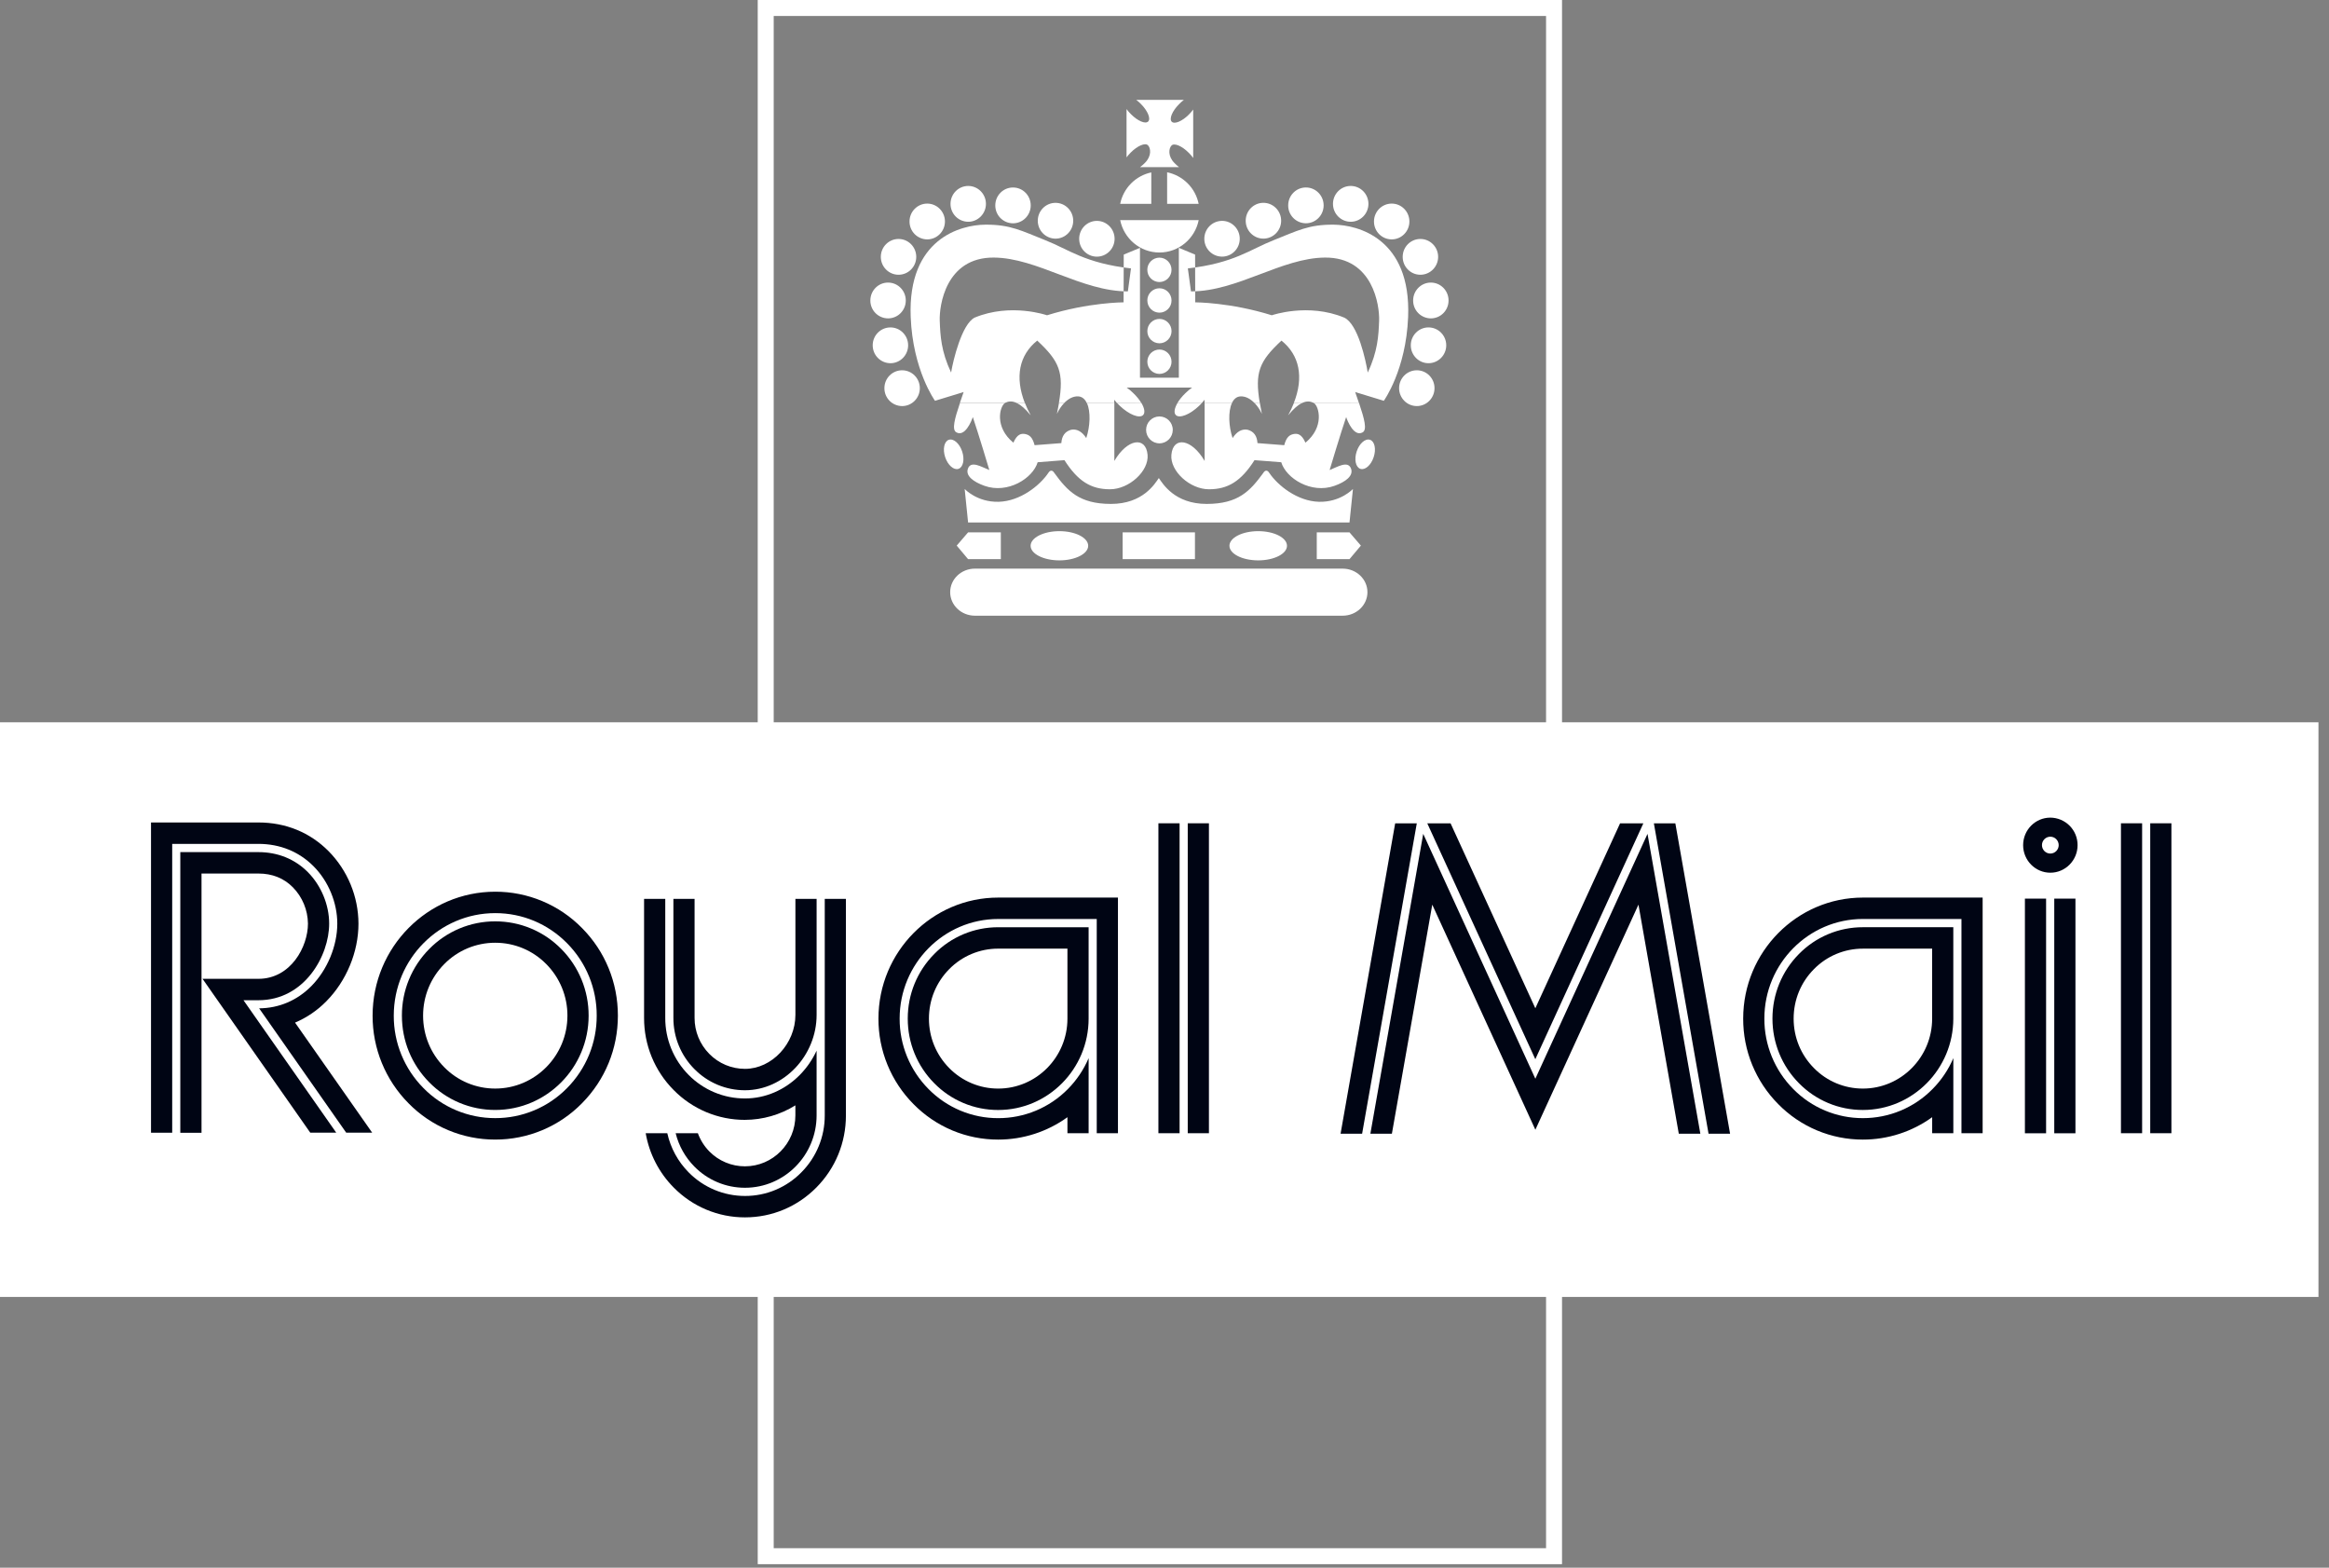
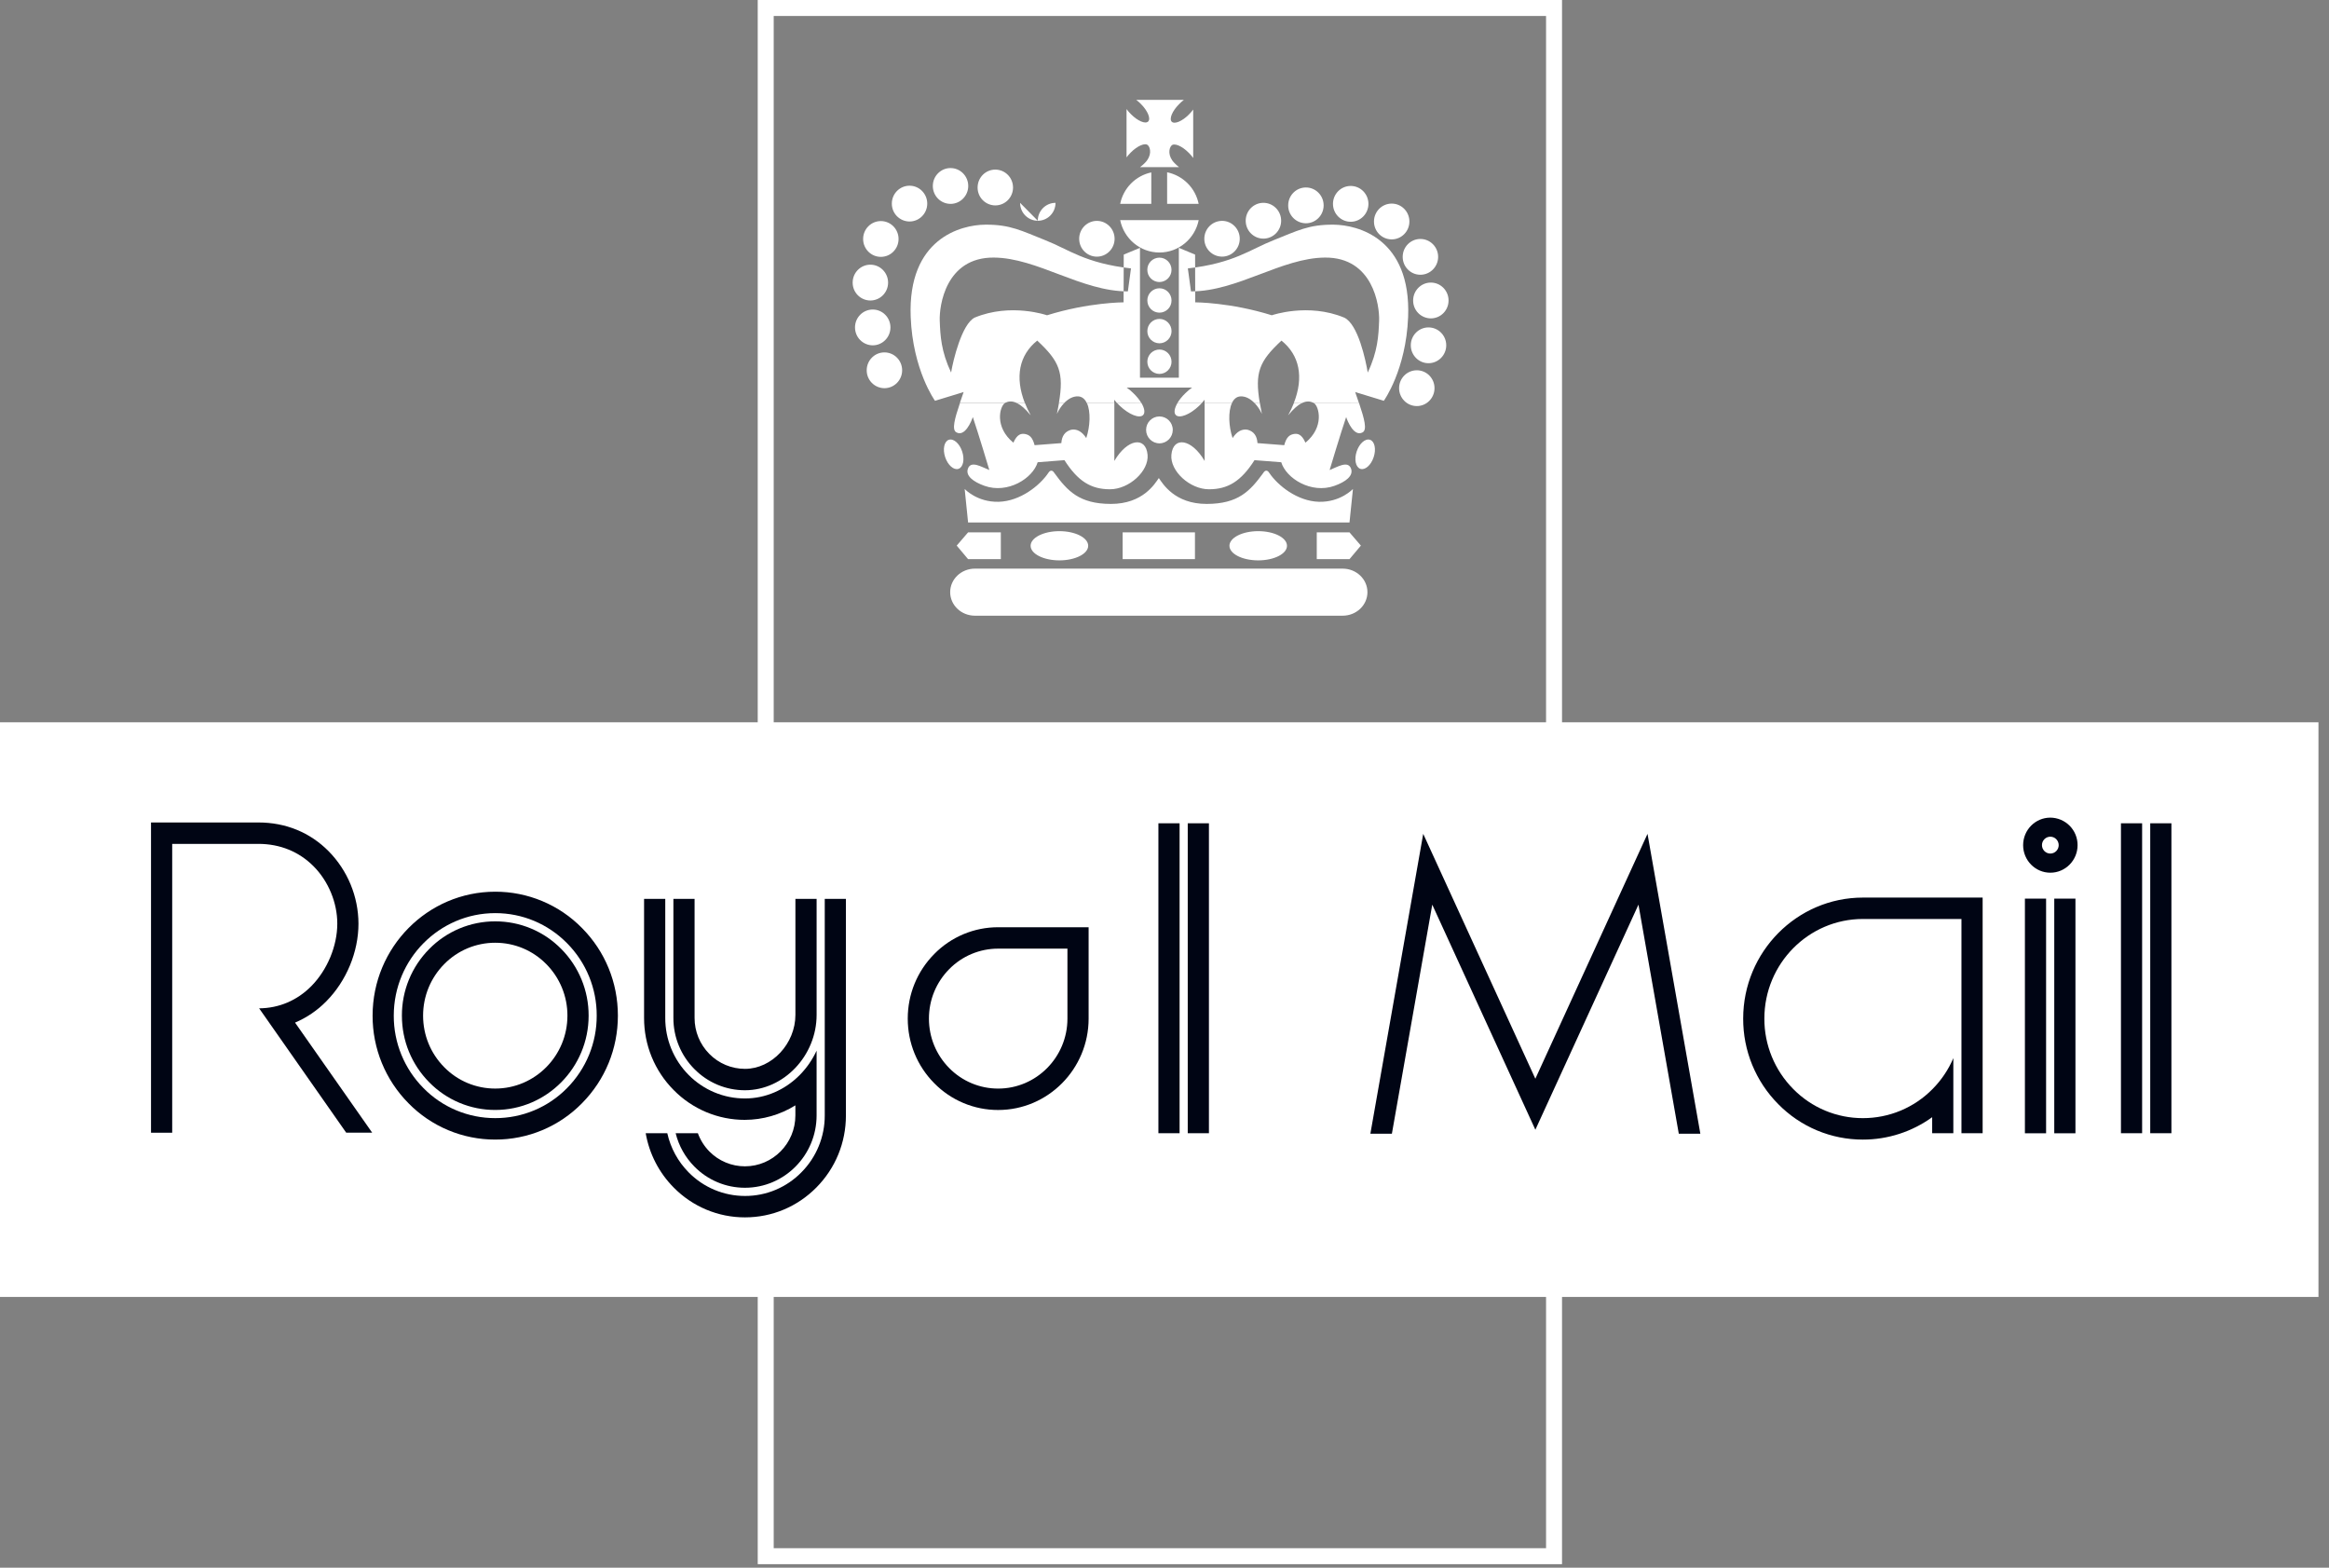
<svg xmlns="http://www.w3.org/2000/svg" fill="none" viewBox="0 0 156 105">
  <rect x="0" y="0" width="156" height="105" fill="#808080" stroke="none" />
  <path stroke="#fff" stroke-miterlimit="2.613" stroke-width="1.07" d="M51.289.535h52.803V104.228H51.289z" clip-rule="evenodd" />
-   <path fill="#fff" fill-rule="evenodd" d="M76.358 11.196h2.617c-.11-.079-.203-.174-.31-.28-.454-.459-.379-.982-.194-1.17.185-.188.702.032 1.156.49.115.112.212.229.295.346V7.336c-.085.116-.178.225-.279.326-.454.459-.971.676-1.158.49-.185-.188.031-.712.485-1.169.112-.113.217-.212.329-.294h-3.192c.105.077.214.173.316.278.454.456.67.981.485 1.169-.186.188-.703-.032-1.157-.49-.107-.105-.205-.219-.293-.34v3.234c.079-.108.173-.214.277-.32.454-.459.971-.676 1.157-.491.186.188.26.711-.193 1.17-.105.108-.218.208-.34.296m-1.327 3.549c.249 1.235 1.331 2.168 2.628 2.168 1.298 0 2.381-.931 2.63-2.168zm5.256-1.09c-.106-.521-.362-.999-.738-1.375-.376-.376-.854-.633-1.374-.74v2.115zm-3.172-2.107c-.515.109-.987.367-1.358.742-.37.375-.623.849-.727 1.366h2.084zm-.267 6.525c-.001-.216.084-.423.236-.576.152-.153.358-.239.574-.24.447 0 .811.366.811.816.001.216-.084.424-.236.577-.152.153-.359.24-.575.241-.107-.001-.213-.022-.311-.063-.099-.041-.188-.102-.263-.178-.075-.076-.135-.166-.175-.265-.04-.099-.061-.205-.06-.312m0 2.051c-.001-.216.084-.423.236-.576.152-.153.358-.239.574-.24.447 0 .811.366.811.816.001.107-.02.213-.06.312s-.1.189-.175.265c-.075.076-.165.136-.264.178s-.204.063-.311.063c-.107-0-.213-.022-.311-.063-.099-.041-.188-.102-.263-.178-.075-.076-.135-.166-.175-.265-.041-.099-.061-.205-.06-.312m0 2.054c-.001-.107.02-.213.06-.312.04-.099.1-.189.175-.265.075-.076.165-.137.263-.178.099-.041.204-.063.311-.063.447 0 .811.366.811.818 0.0.216-.085.423-.237.576-.152.153-.358.239-.574.24-.216-.001-.422-.087-.574-.24-.152-.153-.237-.36-.236-.576m0 2.051c-.001-.107.02-.213.06-.312.04-.099.1-.189.175-.265.075-.076.165-.136.263-.178.099-.041.204-.063.311-.063.447 0 .811.365.811.818 0.0.107-.02.213-.061.311s-.1.189-.175.264c-.075.076-.165.136-.263.177s-.204.062-.311.063c-.107-0-.212-.022-.311-.063s-.188-.101-.263-.177-.135-.166-.175-.265-.061-.205-.061-.311m-.083 4.564c0-.498.399-.899.893-.899s.893.401.893.899c0 .499-.4.902-.893.902s-.893-.403-.893-.902m14.351 2.609c.313.106.713-.242.891-.78.18-.536.07-1.059-.243-1.165-.315-.105-.715.242-.893.779-.18.538-.07 1.058.245 1.166m-26.916 0c-.315.106-.713-.242-.893-.78-.178-.536-.069-1.059.245-1.165.315-.105.714.242.892.779.18.538.07 1.058-.244 1.166m16.465-15.409c-.001-.317.123-.621.346-.846.223-.225.526-.352.842-.354.655 0 1.185.538 1.185 1.199 0 .662-.53 1.197-1.185 1.197-.157-.001-.312-.032-.456-.092-.145-.06-.276-.149-.386-.26-.11-.111-.198-.243-.257-.388-.059-.145-.09-.3-.089-.457m2.772-1.209c0-.662.53-1.198 1.185-1.198.655 0 1.189.536 1.189 1.198 0 .663-.534 1.2-1.189 1.2-.655 0-1.185-.536-1.185-1.2m2.846-1.026c0-.663.53-1.2 1.187-1.2.655 0 1.187.536 1.187 1.2 0 .661-.532 1.198-1.187 1.198-.157-.001-.312-.032-.456-.092-.144-.06-.276-.149-.386-.26-.11-.111-.198-.243-.257-.388s-.089-.3-.088-.457m3-.104c0-.661.532-1.199 1.187-1.199.655 0 1.187.538 1.187 1.199 0 .662-.532 1.2-1.187 1.2-.655 0-1.187-.537-1.187-1.2m2.746 1.182c0-.661.53-1.199 1.187-1.199.655 0 1.185.538 1.185 1.199 0 .662-.53 1.198-1.185 1.198-.657 0-1.187-.535-1.187-1.198m1.923 2.369c0-.664.53-1.199 1.185-1.199s1.189.536 1.189 1.199c0 .661-.534 1.198-1.189 1.198s-1.185-.536-1.185-1.198m.7 2.922c0-.662.53-1.2 1.185-1.2.658 0 1.187.538 1.187 1.2 0 .662-.529 1.198-1.187 1.198-.157-.001-.311-.032-.456-.093s-.275-.149-.385-.26c-.11-.111-.197-.243-.256-.388s-.089-.3-.088-.457m-.157 3c0-.661.53-1.197 1.185-1.197s1.189.536 1.189 1.197c0 .661-.534 1.2-1.189 1.2s-1.185-.538-1.185-1.2m-.784 2.871c0-.661.53-1.197 1.187-1.197.655 0 1.185.535 1.185 1.197 0 .662-.53 1.2-1.185 1.2-.657 0-1.187-.538-1.187-1.2M72.285 15.993c0-.661.53-1.199 1.185-1.199s1.187.538 1.187 1.199c0 .662-.532 1.197-1.187 1.197s-1.185-.535-1.185-1.197m-2.773-1.209c0-.662.533-1.198 1.188-1.198s1.185.536 1.185 1.198c0 .663-.53 1.2-1.185 1.2-.157-.001-.312-.032-.456-.093s-.276-.149-.386-.261-.198-.243-.257-.389c-.059-.145-.089-.3-.089-.457m-2.846-1.026c0-.663.53-1.2 1.185-1.2.657 0 1.188.536 1.188 1.2 0 .661-.53 1.198-1.188 1.198-.157-.001-.311-.032-.456-.093-.144-.061-.275-.149-.385-.26s-.197-.243-.256-.388-.089-.3-.088-.457m-2.999-.104c0-.661.53-1.199 1.185-1.199s1.187.538 1.187 1.199c0 .662-.533 1.2-1.187 1.2-.157-.001-.311-.033-.456-.093-.144-.061-.275-.149-.385-.261s-.197-.243-.256-.389c-.059-.145-.089-.3-.088-.457m-2.746 1.182c0-.661.53-1.199 1.185-1.199.655 0 1.187.538 1.187 1.199 0 .662-.533 1.198-1.187 1.198-.157-.001-.311-.032-.456-.093-.144-.061-.275-.149-.385-.26-.11-.111-.197-.243-.256-.388s-.089-.3-.088-.457m-1.923 2.369c0-.664.533-1.199 1.187-1.199.656 0 1.186.536 1.186 1.199 0 .661-.53 1.198-1.186 1.198-.654 0-1.187-.536-1.187-1.198m-.701 2.922c0-.662.53-1.2 1.185-1.2.657 0 1.188.538 1.188 1.2 0 .662-.53 1.198-1.188 1.198-.157-.001-.311-.032-.456-.093-.144-.061-.275-.149-.385-.26-.11-.111-.197-.243-.256-.388s-.089-.3-.088-.456m.157 3c0-.661.53-1.197 1.188-1.197.655 0 1.185.536 1.185 1.197 0 .661-.53 1.2-1.185 1.2-.157-.001-.312-.032-.456-.093-.145-.061-.276-.149-.386-.261-.11-.111-.198-.243-.257-.389-.059-.145-.089-.3-.089-.457m.784 2.871c0-.661.53-1.197 1.185-1.197.657 0 1.188.535 1.188 1.197 0 .662-.53 1.2-1.188 1.2-.316-.002-.619-.13-.841-.354-.222-.225-.346-.529-.344-.845" clip-rule="evenodd" />
+   <path fill="#fff" fill-rule="evenodd" d="M76.358 11.196h2.617c-.11-.079-.203-.174-.31-.28-.454-.459-.379-.982-.194-1.17.185-.188.702.032 1.156.49.115.112.212.229.295.346V7.336c-.085.116-.178.225-.279.326-.454.459-.971.676-1.158.49-.185-.188.031-.712.485-1.169.112-.113.217-.212.329-.294h-3.192c.105.077.214.173.316.278.454.456.67.981.485 1.169-.186.188-.703-.032-1.157-.49-.107-.105-.205-.219-.293-.34v3.234c.079-.108.173-.214.277-.32.454-.459.971-.676 1.157-.491.186.188.26.711-.193 1.17-.105.108-.218.208-.34.296m-1.327 3.549c.249 1.235 1.331 2.168 2.628 2.168 1.298 0 2.381-.931 2.63-2.168zm5.256-1.09c-.106-.521-.362-.999-.738-1.375-.376-.376-.854-.633-1.374-.74v2.115zm-3.172-2.107c-.515.109-.987.367-1.358.742-.37.375-.623.849-.727 1.366h2.084zm-.267 6.525c-.001-.216.084-.423.236-.576.152-.153.358-.239.574-.24.447 0 .811.366.811.816.001.216-.084.424-.236.577-.152.153-.359.24-.575.241-.107-.001-.213-.022-.311-.063-.099-.041-.188-.102-.263-.178-.075-.076-.135-.166-.175-.265-.04-.099-.061-.205-.06-.312m0 2.051c-.001-.216.084-.423.236-.576.152-.153.358-.239.574-.24.447 0 .811.366.811.816.001.107-.02.213-.06.312s-.1.189-.175.265c-.075.076-.165.136-.264.178s-.204.063-.311.063c-.107-0-.213-.022-.311-.063-.099-.041-.188-.102-.263-.178-.075-.076-.135-.166-.175-.265-.041-.099-.061-.205-.06-.312m0 2.054c-.001-.107.02-.213.06-.312.04-.099.1-.189.175-.265.075-.076.165-.137.263-.178.099-.041.204-.063.311-.063.447 0 .811.366.811.818 0.0.216-.085.423-.237.576-.152.153-.358.239-.574.24-.216-.001-.422-.087-.574-.24-.152-.153-.237-.36-.236-.576m0 2.051c-.001-.107.02-.213.06-.312.04-.099.1-.189.175-.265.075-.076.165-.136.263-.178.099-.041.204-.063.311-.063.447 0 .811.365.811.818 0.0.107-.02.213-.061.311s-.1.189-.175.264c-.075.076-.165.136-.263.177s-.204.062-.311.063c-.107-0-.212-.022-.311-.063s-.188-.101-.263-.177-.135-.166-.175-.265-.061-.205-.061-.311m-.083 4.564c0-.498.399-.899.893-.899s.893.401.893.899c0 .499-.4.902-.893.902s-.893-.403-.893-.902m14.351 2.609c.313.106.713-.242.891-.78.18-.536.07-1.059-.243-1.165-.315-.105-.715.242-.893.779-.18.538-.07 1.058.245 1.166m-26.916 0c-.315.106-.713-.242-.893-.78-.178-.536-.069-1.059.245-1.165.315-.105.714.242.892.779.18.538.07 1.058-.244 1.166m16.465-15.409c-.001-.317.123-.621.346-.846.223-.225.526-.352.842-.354.655 0 1.185.538 1.185 1.199 0 .662-.53 1.197-1.185 1.197-.157-.001-.312-.032-.456-.092-.145-.06-.276-.149-.386-.26-.11-.111-.198-.243-.257-.388-.059-.145-.09-.3-.089-.457m2.772-1.209c0-.662.53-1.198 1.185-1.198.655 0 1.189.536 1.189 1.198 0 .663-.534 1.2-1.189 1.2-.655 0-1.185-.536-1.185-1.2m2.846-1.026c0-.663.53-1.2 1.187-1.2.655 0 1.187.536 1.187 1.2 0 .661-.532 1.198-1.187 1.198-.157-.001-.312-.032-.456-.092-.144-.06-.276-.149-.386-.26-.11-.111-.198-.243-.257-.388s-.089-.3-.088-.457m3-.104c0-.661.532-1.199 1.187-1.199.655 0 1.187.538 1.187 1.199 0 .662-.532 1.2-1.187 1.2-.655 0-1.187-.537-1.187-1.2m2.746 1.182c0-.661.53-1.199 1.187-1.199.655 0 1.185.538 1.185 1.199 0 .662-.53 1.198-1.185 1.198-.657 0-1.187-.535-1.187-1.198m1.923 2.369c0-.664.53-1.199 1.185-1.199s1.189.536 1.189 1.199c0 .661-.534 1.198-1.189 1.198s-1.185-.536-1.185-1.198m.7 2.922c0-.662.53-1.2 1.185-1.2.658 0 1.187.538 1.187 1.2 0 .662-.529 1.198-1.187 1.198-.157-.001-.311-.032-.456-.093s-.275-.149-.385-.26c-.11-.111-.197-.243-.256-.388s-.089-.3-.088-.457m-.157 3c0-.661.53-1.197 1.185-1.197s1.189.536 1.189 1.197c0 .661-.534 1.2-1.189 1.2s-1.185-.538-1.185-1.2m-.784 2.871c0-.661.53-1.197 1.187-1.197.655 0 1.185.535 1.185 1.197 0 .662-.53 1.2-1.185 1.2-.657 0-1.187-.538-1.187-1.2M72.285 15.993c0-.661.53-1.199 1.185-1.199s1.187.538 1.187 1.199c0 .662-.532 1.197-1.187 1.197s-1.185-.535-1.185-1.197m-2.773-1.209c0-.662.533-1.198 1.188-1.198c0 .663-.53 1.2-1.185 1.2-.157-.001-.312-.032-.456-.093s-.276-.149-.386-.261-.198-.243-.257-.389c-.059-.145-.089-.3-.089-.457m-2.846-1.026c0-.663.53-1.2 1.185-1.2.657 0 1.188.536 1.188 1.2 0 .661-.53 1.198-1.188 1.198-.157-.001-.311-.032-.456-.093-.144-.061-.275-.149-.385-.26s-.197-.243-.256-.388-.089-.3-.088-.457m-2.999-.104c0-.661.53-1.199 1.185-1.199s1.187.538 1.187 1.199c0 .662-.533 1.2-1.187 1.2-.157-.001-.311-.033-.456-.093-.144-.061-.275-.149-.385-.261s-.197-.243-.256-.389c-.059-.145-.089-.3-.088-.457m-2.746 1.182c0-.661.53-1.199 1.185-1.199.655 0 1.187.538 1.187 1.199 0 .662-.533 1.198-1.187 1.198-.157-.001-.311-.032-.456-.093-.144-.061-.275-.149-.385-.26-.11-.111-.197-.243-.256-.388s-.089-.3-.088-.457m-1.923 2.369c0-.664.533-1.199 1.187-1.199.656 0 1.186.536 1.186 1.199 0 .661-.53 1.198-1.186 1.198-.654 0-1.187-.536-1.187-1.198m-.701 2.922c0-.662.53-1.2 1.185-1.2.657 0 1.188.538 1.188 1.2 0 .662-.53 1.198-1.188 1.198-.157-.001-.311-.032-.456-.093-.144-.061-.275-.149-.385-.26-.11-.111-.197-.243-.256-.388s-.089-.3-.088-.456m.157 3c0-.661.53-1.197 1.188-1.197.655 0 1.185.536 1.185 1.197 0 .661-.53 1.2-1.185 1.2-.157-.001-.312-.032-.456-.093-.145-.061-.276-.149-.386-.261-.11-.111-.198-.243-.257-.389-.059-.145-.089-.3-.089-.457m.784 2.871c0-.661.53-1.197 1.185-1.197.657 0 1.188.535 1.188 1.197 0 .662-.53 1.2-1.188 1.2-.316-.002-.619-.13-.841-.354-.222-.225-.346-.529-.344-.845" clip-rule="evenodd" />
  <path fill="#fff" fill-rule="evenodd" d="M67.31 26.992c-.354.242-.708 1.612.568 2.658.249-.578.534-.636.801-.578.266.058.476.201.62.745l1.792-.139c.028-.471.238-.78.657-.895.382-.07.725.115 1.011.558.262-.779.308-1.78.042-2.347l1.839-.002v3.881c.873-1.496 2.112-1.668 2.226-.415.1 1.094-1.24 2.312-2.517 2.312s-2.154-.543-3.051-1.95l-1.793.139c-.323 1.078-2.001 2.137-3.564 1.58-.755-.27-1.285-.676-1.106-1.156.209-.557.908-.104 1.432.097 0 0-.744-2.485-1.106-3.546-.096.289-.535 1.35-1.107 1.021-.31-.176-.111-.906.244-1.958zm1.342 0c.107.272.236.547.389.827-.364-.445-.671-.697-.927-.823zm2.631 0c-.202.215-.367.461-.489.73.055-.26.101-.502.138-.727zm5.173 0c.208.355.26.664.105.813-.249.236-.941-.04-1.548-.618-.066-.063-.13-.127-.191-.194zm4.047 0c-.061.067-.125.132-.191.194-.606.578-1.298.853-1.548.618-.154-.149-.102-.457.105-.81zm2.015 0c-.266.57-.221 1.571.042 2.349.286-.443.628-.628 1.01-.558.42.115.629.423.657.895l1.793.139c.143-.544.354-.688.619-.745.266-.057.553 0 .801.578 1.274-1.046.922-2.416.568-2.658h3.022c.355 1.056.554 1.786.245 1.963-.572.329-1.012-.732-1.107-1.021-.364 1.061-1.107 3.546-1.107 3.546.524-.201 1.221-.655 1.433-.097.178.481-.352.887-1.107 1.156-1.563.557-3.241-.501-3.567-1.58l-1.791-.139c-.896 1.406-1.774 1.95-3.051 1.95-1.276 0-2.616-1.218-2.516-2.312.114-1.253 1.354-1.081 2.226.415v-3.881zm1.869 0c.037.228.083.47.136.73-.121-.268-.286-.514-.488-.727zm2.818 0c-.258.13-.565.382-.927.827.153-.28.281-.555.388-.824z" clip-rule="evenodd" />
  <path fill="#fff" fill-rule="evenodd" d="M64.293 26.992c.076-.227.164-.474.252-.734l-1.917.586s-1.488-2.053-1.628-5.612c-.21-5.28 3.392-6.167 4.974-6.184 1.698-.02 2.48.423 4.043 1.041 1.565.615 2.65 1.539 5.738 1.888l-.209 1.539c-3.126 0-6.062-2.245-8.98-2.265-3.222-.022-3.661 3.229-3.621 4.23.036 1.001.094 2.062.761 3.47.133-.81.719-3.258 1.583-3.681 2.421-1.002 4.843-.154 4.843-.154 2.783-.867 5.127-.867 5.127-.867l.011-3.198 1.087-.452v8.697h2.604v-8.697l1.088.452.01 3.198s2.344 0 5.128.867c0 0 2.424-.848 4.844.154.934.423 1.449 2.871 1.582 3.681.668-1.407.725-2.469.762-3.47.039-1.001-.4-4.252-3.622-4.23-2.918.02-5.854 2.265-8.98 2.265l-.209-1.539c3.089-.349 4.173-1.272 5.739-1.888 1.563-.618 2.342-1.061 4.04-1.041 1.584.018 5.186.904 4.975 6.184-.141 3.56-1.628 5.612-1.628 5.612l-1.917-.586c.087.26.172.507.252.739l-3.022-.004c-.009-.009-.02-.015-.032-.019-.201-.097-.449-.135-.77.024l-.54-.004c.684-1.74.381-3.213-.827-4.181-1.493 1.387-1.796 2.135-1.451 4.184l-.352-.003c-.253-.257-.577-.465-.944-.445-.264.015-.452.185-.574.447l-1.832-.003v-.22c-.057.075-.117.148-.183.22h-1.634c.126-.212.311-.445.541-.664.151-.143.291-.269.443-.37h-4.381c.153.101.293.227.443.37.229.219.415.45.541.667l-1.634-.003c-.064-.07-.126-.144-.183-.22v.22h-1.839c-.122-.26-.31-.43-.574-.445-.366-.02-.69.188-.943.447l-.351-.003c.345-2.046.042-2.794-1.451-4.181-1.208.968-1.511 2.44-.828 4.184l-.539-.003c-.321-.154-.568-.117-.77-.019-.012.005-.023.011-.033.019h-3.013zm26.099 8.001.23-2.243s-.83.896-2.279.858c-1.449-.041-2.754-1.09-3.327-1.937-.115-.192-.277-.203-.402.009-.877 1.195-1.658 2.071-3.793 2.071-2.135 0-2.935-1.347-3.201-1.733-.269.386-1.069 1.733-3.205 1.733-2.134 0-2.916-.876-3.793-2.071-.124-.211-.286-.201-.402-.009-.571.848-1.878 1.897-3.326 1.937-1.45.037-2.279-.858-2.279-.858l.229 2.243zM65.301 41.237c-.915 0-1.657-.706-1.657-1.576 0-.872.743-1.576 1.657-1.576h24.632c.917 0 1.66.706 1.66 1.576 0 .871-.743 1.576-1.66 1.576zm1.736-3.787v-1.793H64.843l-.761.886.761.906zm1.995-.895c0-.54.865-.98 1.927-.98 1.065 0 1.929.439 1.929.98 0 .539-.865.977-1.929.977-1.063 0-1.927-.438-1.927-.977m19.167.895v-1.793h2.193l.762.886-.762.906zm-5.849-.895c0-.54.861-.98 1.927-.98 1.063 0 1.927.439 1.927.98 0 .539-.864.977-1.927.977-1.067 0-1.927-.438-1.927-.977m-7.154-.898h4.844v1.791h-4.844zM0 48.376h155.295v38.49H0z" clip-rule="evenodd" />
  <path fill="#000514" fill-rule="evenodd" d="M137.334 54.762c-1.007 0-1.822.825-1.822 1.844 0 1.017.815 1.845 1.822 1.845 1.008 0 1.825-.828 1.825-1.845.001-.241-.045-.48-.136-.703-.091-.223-.225-.426-.394-.597-.17-.171-.372-.307-.594-.401-.222-.093-.46-.142-.701-.143m0 2.407c-.149-.001-.292-.061-.397-.167-.104-.106-.163-.249-.163-.398 0-.313.252-.565.56-.565.309 0 .561.252.561.565 0 .312-.252.564-.561.564m-98.352 4.987c-.758-.772-1.662-1.385-2.66-1.802-.998-.418-2.069-.632-3.151-.63-4.53 0-8.214 3.724-8.214 8.301-.007 2.198.858 4.308 2.405 5.869.757.772 1.661 1.385 2.659 1.802.997.418 2.068.632 3.149.63 1.082.002 2.153-.212 3.151-.629.998-.418 1.902-1.03 2.66-1.803 1.552-1.57 2.406-3.652 2.406-5.869s-.852-4.301-2.405-5.869m-1.004 10.725c-.627.638-1.375 1.144-2.201 1.489-.826.345-1.712.522-2.606.519-.894.002-1.78-.175-2.605-.52-.825-.345-1.573-.851-2.2-1.489-1.281-1.291-1.998-3.037-1.991-4.856 0-3.787 3.05-6.865 6.796-6.865 1.816 0 3.523.713 4.807 2.012.634.639 1.137 1.396 1.478 2.229s.516 1.725.512 2.625c.003.9-.171 1.792-.512 2.626-.342.833-.844 1.591-1.478 2.23" clip-rule="evenodd" />
  <path fill="#000514" fill-rule="evenodd" d="M37.595 63.56c-.577-.588-1.265-1.054-2.025-1.372-.759-.318-1.575-.48-2.398-.479-.823-.002-1.638.161-2.397.479-.759.318-1.447.784-2.023 1.371-1.179 1.187-1.838 2.794-1.832 4.466 0 1.686.651 3.271 1.832 4.465.576.587 1.264 1.054 2.023 1.372s1.574.481 2.397.479c3.449 0 6.255-2.834 6.255-6.316.005-1.673-.654-3.279-1.832-4.466m-4.423 9.349c-.636.001-1.266-.125-1.853-.37s-1.118-.606-1.564-1.06c-.912-.924-1.416-2.15-1.416-3.453s.504-2.529 1.416-3.453c.446-.454.977-.814 1.564-1.06.587-.245 1.217-.371 1.853-.37 1.292 0 2.506.507 3.418 1.43.911.918 1.421 2.16 1.417 3.453 0 2.694-2.169 4.883-4.835 4.883m22.071-12.705V74.704c.005 1.429-.558 2.801-1.565 3.815-.492.502-1.08.901-1.728 1.173s-1.345.411-2.048.409c-.703.001-1.399-.139-2.048-.41-.648-.272-1.236-.67-1.729-1.172-.713-.721-1.208-1.628-1.428-2.618h-1.447c.238 1.374.891 2.642 1.873 3.633.623.635 1.367 1.139 2.187 1.483.821.344 1.702.52 2.591.518 1.807 0 3.503-.71 4.78-2 1.278-1.291 1.98-3.004 1.98-4.829V60.204z" clip-rule="evenodd" />
  <path fill="#000514" fill-rule="evenodd" d="M49.899 75.004c1.194-.003 2.363-.34 3.377-.971v.672c0 1.881-1.515 3.411-3.377 3.411-.445.001-.885-.087-1.295-.259-.41-.171-.782-.423-1.093-.74-.339-.346-.6-.761-.766-1.216h-1.488c.209.843.642 1.614 1.253 2.231.442.451.969.808 1.551 1.052s1.207.369 1.838.368c2.646 0 4.798-2.176 4.798-4.848v-4.335c-.278.602-.658 1.151-1.122 1.625-1.006 1.017-2.312 1.577-3.675 1.577-.703.001-1.399-.138-2.047-.409-.648-.271-1.236-.669-1.73-1.169-1.006-1.015-1.568-2.388-1.563-3.817v-7.972h-1.419v7.972c-.003.895.17 1.782.509 2.611.34.828.839 1.582 1.47 2.217.623.635 1.367 1.139 2.187 1.483.821.344 1.702.52 2.591.518" clip-rule="evenodd" />
  <path fill="#000514" fill-rule="evenodd" d="M46.511 71.6c.442.451.969.809 1.551 1.053.582.244 1.207.369 1.838.368 2.6 0 4.798-2.313 4.798-5.05v-7.767h-1.42v7.767c0 1.927-1.575 3.617-3.377 3.617-.445.001-.885-.088-1.295-.259-.41-.172-.782-.424-1.093-.741-.636-.641-.992-1.509-.989-2.412v-7.972h-1.419v7.972c-.002.635.12 1.265.362 1.853.241.588.596 1.122 1.044 1.573m33.046-16.462h1.419v20.76h-1.419zm-1.965 0h1.419v20.76h-1.419zm60.006 5.048h1.419v15.713h-1.419zm-1.966 0h1.419v15.713h-1.419zm8.394-5.048h1.419v20.76h-1.419zm-1.961 0h1.418v20.76h-1.418zm-79.487 8.756c-1.144 1.156-1.775 2.693-1.775 4.327s.63 3.171 1.775 4.327c.558.569 1.224 1.021 1.96 1.329.735.308 1.525.466 2.322.464 3.34 0 6.058-2.747 6.058-6.12v-6.12h-6.058c-.797-.002-1.587.156-2.322.464s-1.402.76-1.96 1.329m8.921 4.327c0 2.584-2.08 4.686-4.638 4.686-.61.001-1.215-.12-1.778-.356-.563-.236-1.073-.582-1.501-1.017-.875-.885-1.36-2.06-1.36-3.314s.485-2.429 1.36-3.315c.428-.435.938-.78 1.501-1.016.563-.235 1.167-.356 1.778-.355h4.638z" clip-rule="evenodd" />
-   <path fill="#000514" fill-rule="evenodd" d="M66.86 60.117c-4.423 0-8.02 3.636-8.02 8.105-.004 1.062.202 2.115.605 3.098.403.983.996 1.877 1.745 2.631.74.753 1.622 1.352 2.596 1.76.974.408 2.019.617 3.075.615 1.665 0 3.289-.524 4.638-1.5v1.073h1.419V70.87c-.329.771-.8 1.473-1.389 2.069-.609.619-1.336 1.111-2.138 1.446-.802.335-1.662.507-2.531.505-.869.002-1.729-.17-2.53-.505-.801-.335-1.528-.827-2.137-1.446-1.244-1.254-1.94-2.951-1.934-4.718 0-3.679 2.962-6.67 6.601-6.67h6.601v14.348h1.421V60.116H66.86zm53.636 3.778c-1.143 1.156-1.774 2.693-1.774 4.327s.631 3.171 1.774 4.327c.559.569 1.225 1.021 1.961 1.329.735.308 1.525.466 2.322.464 3.34 0 6.057-2.747 6.057-6.12v-6.12h-6.057c-.797-.002-1.587.156-2.322.464-.736.308-1.402.76-1.961 1.329m8.922 4.327c0 2.584-2.08 4.687-4.639 4.687-.61.001-1.214-.12-1.777-.355s-1.073-.582-1.5-1.017c-.88-.885-1.361-2.06-1.361-3.314s.481-2.429 1.361-3.315c.427-.435.937-.781 1.5-1.016.563-.235 1.167-.356 1.777-.355h4.639z" clip-rule="evenodd" />
  <path fill="#000514" fill-rule="evenodd" d="M124.781 60.117c-4.422 0-8.02 3.636-8.02 8.105-.004 1.062.201 2.115.604 3.098.404.983.996 1.877 1.745 2.631.74.754 1.622 1.352 2.596 1.76s2.019.617 3.075.615c1.666.001 3.289-.524 4.639-1.5v1.073h1.418v-5.029c-.329.771-.801 1.473-1.391 2.068-.609.62-1.335 1.111-2.136 1.446s-1.661.506-2.53.505c-.868.002-1.729-.17-2.53-.505-.802-.335-1.528-.827-2.137-1.446-1.244-1.254-1.94-2.951-1.934-4.718 0-3.679 2.961-6.67 6.601-6.67h6.6v14.348h1.419V60.115h-8.019zM19.763 68.491c.785-.334 1.496-.818 2.093-1.427 1.35-1.364 2.155-3.309 2.155-5.203-.007-1.815-.725-3.555-1.998-4.848-1.248-1.26-2.874-1.927-4.704-1.927h-7.194v20.782h1.419v-19.348h5.776c1.445 0 2.724.522 3.7 1.507.991 1 1.582 2.434 1.582 3.832 0 1.5-.668 3.104-1.739 4.188-.954.963-2.162 1.475-3.495 1.488l5.83 8.325h1.74z" clip-rule="evenodd" />
-   <path fill="#000514" fill-rule="evenodd" d="M16.309 66.992h1c3.091 0 4.739-2.98 4.739-5.13 0-1.258-.533-2.545-1.423-3.445-.871-.881-2.019-1.345-3.316-1.345h-5.232v18.798h1.421V58.506h3.811c.925 0 1.705.31 2.312.926.636.65.996 1.521 1.006 2.43 0 1.55-1.152 3.696-3.318 3.696h-3.743l7.216 10.304h1.74zm95.908-11.848h-1.438l3.662 20.787h1.442zm-9.378 12.386-5.678-12.386h-1.56l7.237 15.799 7.236-15.799h-1.559zm-13.045 8.401h1.443l3.662-20.787h-1.448z" clip-rule="evenodd" />
  <path fill="#000514" fill-rule="evenodd" d="m102.84 72.25-7.511-16.401-3.539 20.082h1.441l2.704-15.341 6.906 15.076 6.906-15.076 2.701 15.341h1.444l-3.539-20.082z" clip-rule="evenodd" />
</svg>